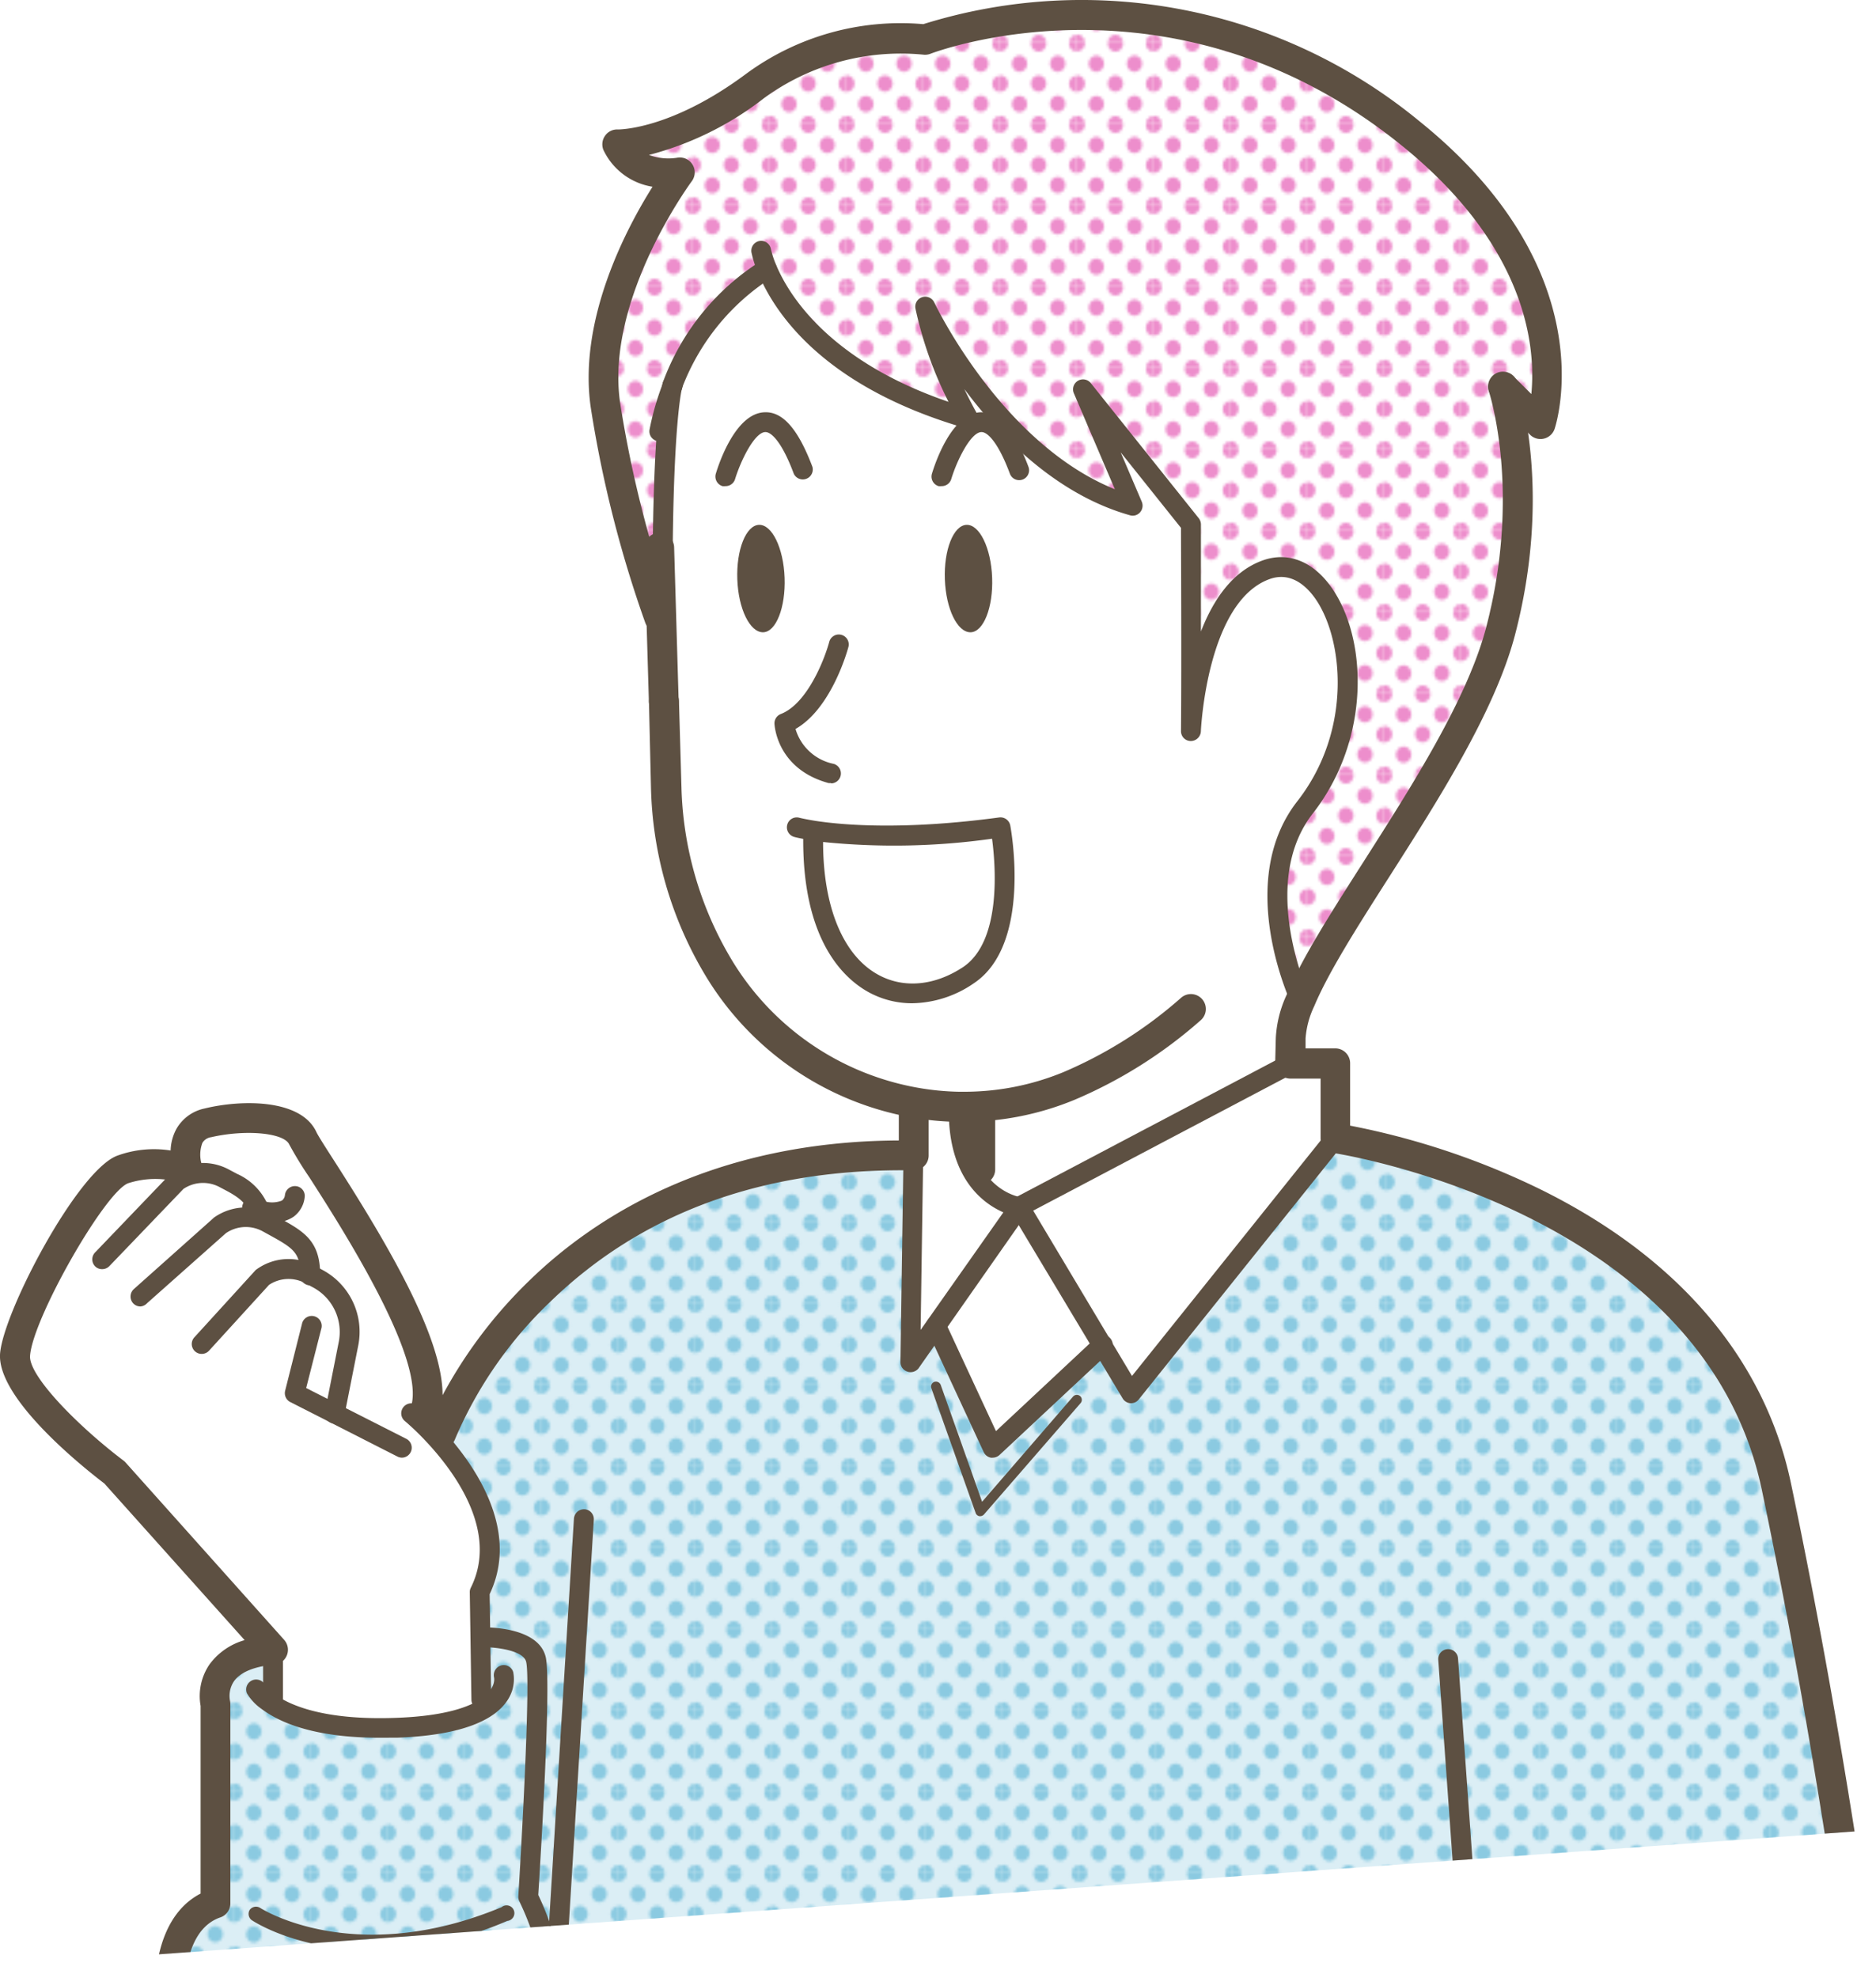
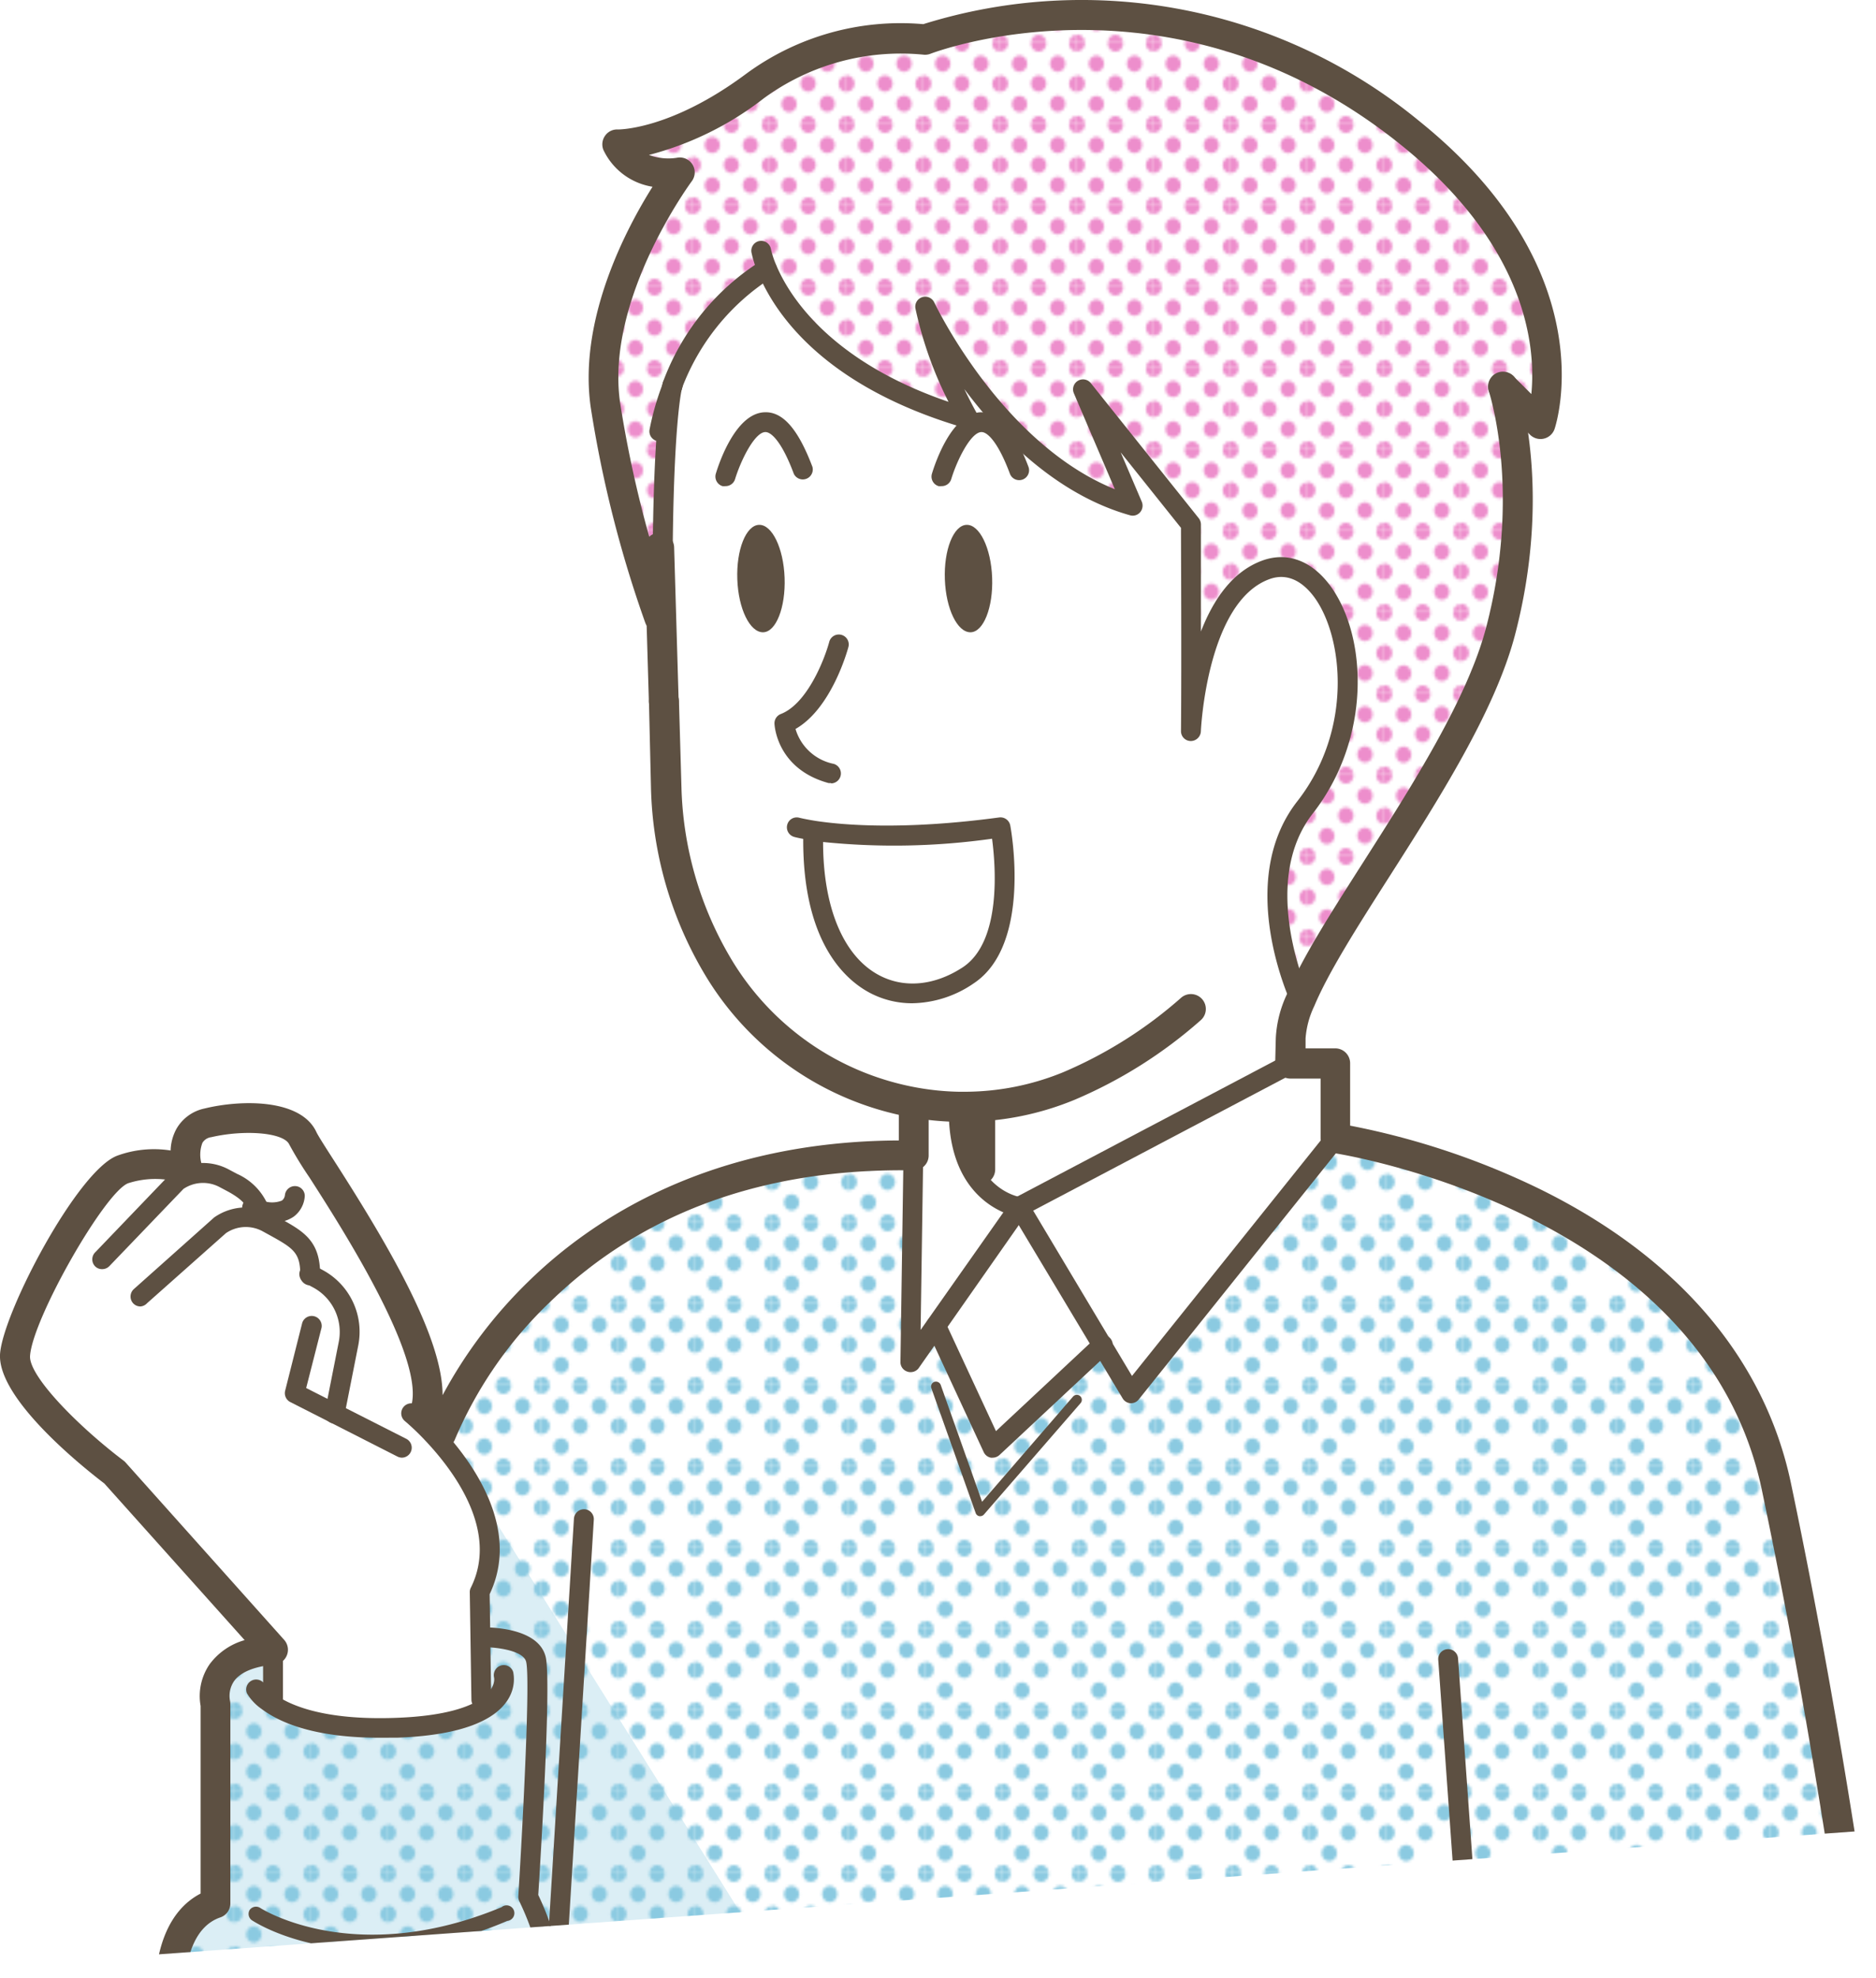
<svg xmlns="http://www.w3.org/2000/svg" viewBox="0 0 240.8 253.93">
  <defs>
    <style>.cls-1{fill:none;}.cls-2{fill:#8bcae1;}.cls-3{fill:#ed8ecc;}.cls-4{clip-path:url(#clip-path);}.cls-5{fill:#fff;}.cls-6{fill:#b9dfed;opacity:0.5;}.cls-7{fill:url(#新規パターンスウォッチ_12);}.cls-8{fill:url(#新規パターンスウォッチ_4);}.cls-9{fill:#5d5042;}</style>
    <clipPath id="clip-path" transform="translate(-32.7 -48.38)">
      <polygon class="cls-1" points="282.61 282.61 11.85 302.23 0 0 282.61 0 282.61 282.61" />
    </clipPath>
    <pattern id="新規パターンスウォッチ_12" data-name="新規パターンスウォッチ 12" width="28.8" height="28.8" patternTransform="translate(3.68 6.99) scale(0.34 0.36)" patternUnits="userSpaceOnUse" viewBox="0 0 28.8 28.8">
      <rect class="cls-1" width="28.8" height="28.8" />
      <path class="cls-2" d="M28.8,31.79a2.88,2.88,0,1,0-2.88-2.88A2.88,2.88,0,0,0,28.8,31.79Z" />
      <path class="cls-2" d="M14.4,31.79a2.88,2.88,0,1,0-2.88-2.88A2.88,2.88,0,0,0,14.4,31.79Z" />
      <path class="cls-2" d="M28.8,17.39a2.88,2.88,0,1,0-2.88-2.88A2.88,2.88,0,0,0,28.8,17.39Z" />
      <path class="cls-2" d="M14.4,17.28a2.88,2.88,0,1,0-2.88-2.88A2.88,2.88,0,0,0,14.4,17.28Z" />
      <path class="cls-2" d="M7.2,24.59a2.88,2.88,0,1,0-2.88-2.88A2.88,2.88,0,0,0,7.2,24.59Z" />
-       <path class="cls-2" d="M21.6,24.48a2.88,2.88,0,1,0-2.88-2.88A2.88,2.88,0,0,0,21.6,24.48Z" />
      <path class="cls-2" d="M7.2,10.19A2.88,2.88,0,1,0,4.32,7.31,2.88,2.88,0,0,0,7.2,10.19Z" />
      <path class="cls-2" d="M21.6,10.19a2.88,2.88,0,1,0-2.88-2.88A2.88,2.88,0,0,0,21.6,10.19Z" />
      <path class="cls-2" d="M0,31.68a2.79,2.79,0,0,0,2.88-2.77,3,3,0,0,0-2.88-3,2.88,2.88,0,0,0,0,5.76Z" />
      <path class="cls-2" d="M0,17.28A2.88,2.88,0,0,0,2.88,14.4,2.88,2.88,0,0,0,0,11.52,3.09,3.09,0,0,0-2.88,14.4,2.88,2.88,0,0,0,0,17.28Z" />
      <path class="cls-2" d="M28.8,3A2.88,2.88,0,0,0,31.68.11a2.88,2.88,0,0,0-5.76,0A2.88,2.88,0,0,0,28.8,3Z" />
      <path class="cls-2" d="M14.4,3A2.88,2.88,0,0,0,17.28.11a2.88,2.88,0,0,0-5.76,0A2.88,2.88,0,0,0,14.4,3Z" />
      <path class="cls-2" d="M0,2.88A2.88,2.88,0,0,0,2.88,0,3.09,3.09,0,0,0,0-2.88,2.88,2.88,0,0,0-2.88,0,2.88,2.88,0,0,0,0,2.88Z" />
    </pattern>
    <pattern id="新規パターンスウォッチ_4" data-name="新規パターンスウォッチ 4" width="28.8" height="28.8" patternTransform="translate(13.22 1.72) scale(0.34 0.36)" patternUnits="userSpaceOnUse" viewBox="0 0 28.8 28.8">
      <rect class="cls-1" width="28.8" height="28.8" />
      <path class="cls-3" d="M28.8,31.79a2.88,2.88,0,1,0-2.88-2.88A2.88,2.88,0,0,0,28.8,31.79Z" />
      <path class="cls-3" d="M14.4,31.79a2.88,2.88,0,1,0-2.88-2.88A2.88,2.88,0,0,0,14.4,31.79Z" />
      <path class="cls-3" d="M28.8,17.39a2.88,2.88,0,1,0-2.88-2.88A2.88,2.88,0,0,0,28.8,17.39Z" />
      <path class="cls-3" d="M14.4,17.28a2.88,2.88,0,1,0-2.88-2.88A2.88,2.88,0,0,0,14.4,17.28Z" />
      <path class="cls-3" d="M7.2,24.59a2.88,2.88,0,1,0-2.88-2.88A2.88,2.88,0,0,0,7.2,24.59Z" />
      <path class="cls-3" d="M21.6,24.48a2.88,2.88,0,1,0-2.88-2.88A2.88,2.88,0,0,0,21.6,24.48Z" />
      <path class="cls-3" d="M7.2,10.19A2.88,2.88,0,1,0,4.32,7.31,2.88,2.88,0,0,0,7.2,10.19Z" />
      <path class="cls-3" d="M21.6,10.19a2.88,2.88,0,1,0-2.88-2.88A2.88,2.88,0,0,0,21.6,10.19Z" />
      <path class="cls-3" d="M0,31.68a2.79,2.79,0,0,0,2.88-2.77,3,3,0,0,0-2.88-3,2.88,2.88,0,0,0,0,5.76Z" />
      <path class="cls-3" d="M0,17.28A2.88,2.88,0,0,0,2.88,14.4,2.88,2.88,0,0,0,0,11.52,3.09,3.09,0,0,0-2.88,14.4,2.88,2.88,0,0,0,0,17.28Z" />
      <path class="cls-3" d="M28.8,3A2.88,2.88,0,0,0,31.68.11a2.88,2.88,0,0,0-5.76,0A2.88,2.88,0,0,0,28.8,3Z" />
      <path class="cls-3" d="M14.4,3A2.88,2.88,0,0,0,17.28.11a2.88,2.88,0,0,0-5.76,0A2.88,2.88,0,0,0,14.4,3Z" />
      <path class="cls-3" d="M0,2.88A2.88,2.88,0,0,0,2.88,0,3.09,3.09,0,0,0,0-2.88,2.88,2.88,0,0,0-2.88,0,2.88,2.88,0,0,0,0,2.88Z" />
    </pattern>
  </defs>
  <g id="レイヤー_2" data-name="レイヤー 2">
    <g id="イラスト">
      <g class="cls-4">
        <path class="cls-5" d="M226.17,99.83s5.48,11.32-.8,29.63-26.61,45.09-26.48,45.44-33.83-14-42.36-20.33S118.91,121.43,119,120.83s-1.83-.75-2.28-.6-6.67-17.36-6-28.81,7.67-20.8,7.67-20.8a18.12,18.12,0,0,0-3-1.87c-1.35-.6,3.94-4.34,10.43-8.53a49,49,0,0,1,22.51-7.63c8.13-.63,27.09-7.16,43.5.82S229.44,77.72,230.7,91s-.24,11.85-.24,11.85Z" transform="translate(-32.7 -48.38)" />
        <path class="cls-5" d="M94.28,252.76l.08,5.79s6.3-.2,7.1,2.79-1,30.53-1,30.53a36.1,36.1,0,0,1,3.22,10.43H271.57c-1.25-9.22-4.88-34.46-10.89-63.1-7.91-37.7-56.56-44.72-56.56-44.72l-26.24,32.75-3.7-6.17-14.05,13.15-7.28-15.69-3.3,4.71.4-26.53c-47.49-.8-60.66,35.71-60.66,35.71L89,232l-.74.49C92.11,236.54,98.26,244.8,94.28,252.76Z" transform="translate(-32.7 -48.38)" />
-         <path class="cls-6" d="M94.28,252.76l.08,5.79s6.3-.2,7.1,2.79-1,30.53-1,30.53a36.1,36.1,0,0,1,3.22,10.43H271.57c-1.25-9.22-4.88-34.46-10.89-63.1-7.91-37.7-56.56-44.72-56.56-44.72l-26.24,32.75-3.7-6.17-14.05,13.15-7.28-15.69-3.3,4.71.4-26.53c-47.49-.8-60.66,35.71-60.66,35.71L89,232l-.74.49C92.11,236.54,98.26,244.8,94.28,252.76Z" transform="translate(-32.7 -48.38)" />
+         <path class="cls-6" d="M94.28,252.76l.08,5.79s6.3-.2,7.1,2.79-1,30.53-1,30.53a36.1,36.1,0,0,1,3.22,10.43H271.57l-26.24,32.75-3.7-6.17-14.05,13.15-7.28-15.69-3.3,4.71.4-26.53c-47.49-.8-60.66,35.71-60.66,35.71L89,232l-.74.49C92.11,236.54,98.26,244.8,94.28,252.76Z" transform="translate(-32.7 -48.38)" />
        <path class="cls-7" d="M94.28,252.76l.08,5.79s6.3-.2,7.1,2.79-1,30.53-1,30.53a36.1,36.1,0,0,1,3.22,10.43H271.57c-1.25-9.22-4.88-34.46-10.89-63.1-7.91-37.7-56.56-44.72-56.56-44.72l-26.24,32.75-3.7-6.17-14.05,13.15-7.28-15.69-3.3,4.71.4-26.53c-47.49-.8-60.66,35.71-60.66,35.71L89,232l-.74.49C92.11,236.54,98.26,244.8,94.28,252.76Z" transform="translate(-32.7 -48.38)" />
        <path class="cls-5" d="M225.67,98.05c.17.52,4.39,13.52-.3,31.41-4.11,15.64-21,36-25.69,47.39,0,0-7.1-15,.55-24.85,10.65-13.63,4-33.72-5-30.49s-9.68,20.72-9.68,20.72c.1-10.58,0-26.54,0-26.54L171.69,98.33l6.39,15c-17-4.78-26.64-25.54-26.64-25.54,1.3,7,5.57,14.38,5.57,14.38-18.11-5.26-24-14.82-25.86-19.22h0A30,30,0,0,0,119,97.85a.18.18,0,0,1,0,.05c-.17.68-1.79,8-1.1,40.49l-.32-10.74h-.26a150.45,150.45,0,0,1-6.88-27.24C108.35,86.06,120,70.5,120,70.5c-6.29.89-8.08-3.59-8.08-3.59s7.18.3,17.66-7.49a31.44,31.44,0,0,1,21.84-6s31.76-12.59,62.25,12c23.05,18.55,16.76,37.41,16.76,37.41Z" transform="translate(-32.7 -48.38)" />
        <path class="cls-8" d="M225.67,98.05c.17.52,4.39,13.52-.3,31.41-4.11,15.64-21,36-25.69,47.39,0,0-7.1-15,.55-24.85,10.65-13.63,4-33.72-5-30.49s-9.68,20.72-9.68,20.72c.1-10.58,0-26.54,0-26.54L171.69,98.33l6.39,15c-17-4.78-26.64-25.54-26.64-25.54,1.3,7,5.57,14.38,5.57,14.38-18.11-5.26-24-14.82-25.86-19.22h0A30,30,0,0,0,119,97.85a.18.18,0,0,1,0,.05c-.17.68-1.79,8-1.1,40.49l-.32-10.74h-.26a150.45,150.45,0,0,1-6.88-27.24C108.35,86.06,120,70.5,120,70.5c-6.29.89-8.08-3.59-8.08-3.59s7.18.3,17.66-7.49a31.44,31.44,0,0,1,21.84-6s31.76-12.59,62.25,12c23.05,18.55,16.76,37.41,16.76,37.41Z" transform="translate(-32.7 -48.38)" />
        <polygon class="cls-5" points="171.42 136.54 171.42 146.11 145.18 178.85 141.48 172.68 130.82 154.9 165.65 136.54 171.42 136.54" />
        <path class="cls-5" d="M155.73,190.46a34.81,34.81,0,0,1-5.68-.56,36.93,36.93,0,0,1-25.31-17.63,47,47,0,0,1-6.52-22.75l-.32-11.09v0c-.69-32.49.93-39.81,1.1-40.49a.18.18,0,0,0,0-.05,30,30,0,0,1,12.13-14.94h0c1.82,4.4,7.75,14,25.86,19.22,0,0-4.27-7.39-5.57-14.38,0,0,9.68,20.76,26.64,25.54l-6.39-15,13.87,17.36s.1,16,0,26.54c0,0,.7-17.5,9.68-20.72s15.64,16.86,5,30.49c-7.65,9.8-.55,24.85-.55,24.85a13.26,13.26,0,0,0-1.25,4.87l-.08,3.2-34.83,18.36s-8-1.08-7.79-12.81ZM137.18,155l-.1.78c-.2,18.73,11.15,23.65,19.93,17.76,6.82-4.56,4.11-19,4.11-19C148.69,156.25,140.75,155.56,137.18,155Zm20.08-25.47c1.68,0,2.93-3.2,2.79-7s-1.62-6.85-3.29-6.79-2.92,3.2-2.78,7S155.59,129.6,157.26,129.54Zm-26.63,0c1.68,0,2.92-3.2,2.78-7s-1.61-6.85-3.29-6.79-2.92,3.2-2.78,7S129,129.6,130.63,129.54Z" transform="translate(-32.7 -48.38)" />
        <polygon class="cls-5" points="130.82 154.9 141.48 172.68 127.43 185.83 120.14 170.15 130.82 154.9" />
        <path class="cls-5" d="M163.52,203.28l-10.67,15.24-3.3,4.71.4-26.53v-6.23l.1-.57a34.81,34.81,0,0,0,5.68.56h0C155.54,202.2,163.52,203.28,163.52,203.28Z" transform="translate(-32.7 -48.38)" />
        <path class="cls-5" d="M161.12,154.58s2.71,14.41-4.11,19c-8.78,5.89-20.13,1-19.93-17.76l.1-.78C140.75,155.56,148.69,156.25,161.12,154.58Z" transform="translate(-32.7 -48.38)" />
        <path class="cls-9" d="M160.05,122.54c.14,3.8-1.11,7-2.79,7s-3.14-3-3.28-6.79,1.11-6.94,2.78-7S159.91,118.72,160.05,122.54Z" transform="translate(-32.7 -48.38)" />
        <path class="cls-9" d="M133.41,122.54c.14,3.8-1.1,7-2.78,7s-3.15-3-3.29-6.79,1.11-6.94,2.78-7S133.27,118.72,133.41,122.54Z" transform="translate(-32.7 -48.38)" />
-         <path class="cls-5" d="M54.58,302.3h49.11a36.1,36.1,0,0,0-3.22-10.43s1.79-27.54,1-30.53-7.1-2.79-7.1-2.79l.12,8,.78.86c-1.85,1.31-5.27,2.49-11.55,2.73-9.9.39-14.58-1.79-16.66-3.39l.69-.2v-6.38c-9,.79-7.38,7-7.38,7v25.53C56.05,294.14,54.86,298.89,54.58,302.3Z" transform="translate(-32.7 -48.38)" />
        <path class="cls-6" d="M54.58,302.3h49.11a36.1,36.1,0,0,0-3.22-10.43s1.79-27.54,1-30.53-7.1-2.79-7.1-2.79l.12,8,.78.86c-1.85,1.31-5.27,2.49-11.55,2.73-9.9.39-14.58-1.79-16.66-3.39l.69-.2v-6.38c-9,.79-7.38,7-7.38,7v25.53C56.05,294.14,54.86,298.89,54.58,302.3Z" transform="translate(-32.7 -48.38)" />
        <path class="cls-7" d="M54.58,302.3h49.11a36.1,36.1,0,0,0-3.22-10.43s1.79-27.54,1-30.53-7.1-2.79-7.1-2.79l.12,8,.78.86c-1.85,1.31-5.27,2.49-11.55,2.73-9.9.39-14.58-1.79-16.66-3.39l.69-.2v-6.38c-9,.79-7.38,7-7.38,7v25.53C56.05,294.14,54.86,298.89,54.58,302.3Z" transform="translate(-32.7 -48.38)" />
        <path class="cls-5" d="M88.25,232.45c3.86,4.09,10,12.35,6,20.31l.08,5.79.12,8,.78.86c-1.85,1.31-5.27,2.49-11.55,2.73-9.9.39-14.58-1.79-16.66-3.39l.69-.2v-6.38L47.4,237.4s-13.17-10-12.78-15.16,9.78-22.15,13.77-23.75,8.38,0,8.38,0-1.59-5,2.59-6,10.78-1,12.17,2,18.36,26.16,15.77,34.94L89,232Z" transform="translate(-32.7 -48.38)" />
        <path class="cls-9" d="M156.38,192.38h-.73a35.77,35.77,0,0,1-6-.58,38.83,38.83,0,0,1-26.61-18.55,49.05,49.05,0,0,1-6.78-23.67L116,138.49a1.91,1.91,0,0,1,1.85-2,1.93,1.93,0,0,1,2,1.86l.32,11.08a45.33,45.33,0,0,0,6.26,21.84,35,35,0,0,0,24,16.72,33.81,33.81,0,0,0,5.38.53h.62A33.4,33.4,0,0,0,169.2,186a55.71,55.71,0,0,0,15.11-9.55,1.91,1.91,0,0,1,2.51,2.89,59.47,59.47,0,0,1-16.16,10.2A37.23,37.23,0,0,1,156.38,192.38Z" transform="translate(-32.7 -48.38)" />
        <path class="cls-9" d="M117.9,140.3a1.91,1.91,0,0,1-1.91-1.86l-.58-19.7a1.91,1.91,0,1,1,3.82-.11l.58,19.7a1.91,1.91,0,0,1-1.85,2Z" transform="translate(-32.7 -48.38)" />
        <path class="cls-9" d="M198.35,186.83h3.86v7.65a1.92,1.92,0,0,0,1.63,1.9c.48.07,47.43,7.29,55,43.21,5.91,28.16,9.54,53.28,10.83,62.71h3.86c-1.23-9.07-4.9-34.7-10.94-63.5-3.36-16-14.52-29.08-32.28-37.81A98.07,98.07,0,0,0,206,192.87v-8a1.91,1.91,0,0,0-1.91-1.92h-3.81l0-1.28a11.47,11.47,0,0,1,1.11-4.13c1.81-4.34,5.59-10.28,9.6-16.56,6.38-10,13.61-21.34,16.17-31.09,4.71-18,.74-31,.27-32.49a1.91,1.91,0,0,0-3.63,1.19c.17.53,4.17,13.13-.34,30.33-2.41,9.17-9.47,20.24-15.69,30-4.1,6.43-8,12.5-9.91,17.14a14.9,14.9,0,0,0-1.4,5.56l-.08,3.2a1.88,1.88,0,0,0,.54,1.38A1.91,1.91,0,0,0,198.35,186.83Z" transform="translate(-32.7 -48.38)" />
        <path class="cls-9" d="M46.1,238.81l18,20.1A8.46,8.46,0,0,0,59.61,262a7.21,7.21,0,0,0-1.16,5.36v24.08c-4.33,2.25-5.52,7.31-5.8,10.89h3.84c.26-2.9,1.24-6.71,4.49-7.83a1.89,1.89,0,0,0,1.29-1.8V267.13a2.3,2.3,0,0,0-.05-.45,3.36,3.36,0,0,1,.54-2.53c.84-1.15,2.62-1.87,5.15-2.1a1.91,1.91,0,0,0,1.26-3.18L48.83,236.12a1.6,1.6,0,0,0-.27-.25c-5.94-4.5-12.23-10.93-12-13.48.36-4.78,9.53-20.9,12.57-22.12a11.3,11.3,0,0,1,7,0,1.92,1.92,0,0,0,2.48-2.37,4.28,4.28,0,0,1,.07-2.82,1.55,1.55,0,0,1,1.14-.73c4.34-1,9.29-.58,10,.92a48.12,48.12,0,0,0,2.6,4.25c4.07,6.34,14.88,23.18,13.06,29.34a1.89,1.89,0,0,0,.25,1.6l2,3a1.91,1.91,0,0,0,3.4-.4,52.91,52.91,0,0,1,12.19-17.57c11.86-11.52,27.56-17.2,46.63-16.88a1.85,1.85,0,0,0,1.38-.55,1.89,1.89,0,0,0,.57-1.36v-6.23a1.92,1.92,0,0,0-3.83,0v4.3c-24,.11-39.1,9.84-47.56,18.12a59.8,59.8,0,0,0-11,14.58c0-7.23-6.55-18.61-13.86-30-1.09-1.7-2.13-3.31-2.35-3.8-2-4.27-9.66-4.15-14.35-3a5.44,5.44,0,0,0-3.59,2.59,6.17,6.17,0,0,0-.76,2.8,13.72,13.72,0,0,0-6.89.68c-5.11,2-14.56,20-15,25.38C32.27,227.9,43.45,236.79,46.1,238.81Z" transform="translate(-32.7 -48.38)" />
        <path class="cls-9" d="M117.32,129.57a1.91,1.91,0,0,1-1.79-1.24,151.91,151.91,0,0,1-7-27.63c-1.64-11.29,4.56-23,7.93-28.35a8.42,8.42,0,0,1-6.31-4.73,1.91,1.91,0,0,1,.22-1.82A1.87,1.87,0,0,1,112,65c.06,0,6.75.09,16.44-7.12a33.46,33.46,0,0,1,22.77-6.4,68.18,68.18,0,0,1,63.66,12.44c23.82,19.17,17.65,38.68,17.38,39.5a1.91,1.91,0,0,1-3.17.75l-4.78-4.77A1.87,1.87,0,0,1,224,99a1.91,1.91,0,0,1,3.13-2.16l2.13,2.12c.58-5.91-.46-18.89-16.76-32-29.28-23.58-60-11.81-60.34-11.69a1.93,1.93,0,0,1-1,.12A29.79,29.79,0,0,0,130.74,61,40.64,40.64,0,0,1,116,68.27a7.14,7.14,0,0,0,3.72.34,1.91,1.91,0,0,1,1.8,3c-.11.15-11.17,15.11-9.22,28.5A149.44,149.44,0,0,0,119.12,127a1.92,1.92,0,0,1-1.13,2.46A2,2,0,0,1,117.32,129.57Z" transform="translate(-32.7 -48.38)" />
        <path class="cls-9" d="M199.68,178.13a1.27,1.27,0,0,1-1.15-.73c-.31-.65-7.35-15.89.7-26.18,7.15-9.16,5.89-21,2.23-26.1-1.17-1.62-3.14-3.36-5.79-2.41-8.06,2.9-8.83,19.4-8.83,19.57a1.3,1.3,0,0,1-1.31,1.22,1.26,1.26,0,0,1-1.24-1.28c.08-9.47,0-23.43,0-26.08l-7.74-9.69,2.71,6.34a1.3,1.3,0,0,1-.22,1.35,1.25,1.25,0,0,1-1.3.38c-9.1-2.56-16.08-9.57-20.34-15-.32-.41-.63-.81-.92-1.2.91,1.9,1.62,3.14,1.64,3.17a1.27,1.27,0,0,1-.1,1.42,1.29,1.29,0,0,1-1.36.44C138.45,98.07,132.12,88.58,130,83.4a13.59,13.59,0,0,1-.84-2.6,1.27,1.27,0,0,1,1-1.48,1.28,1.28,0,0,1,1.49,1,11.32,11.32,0,0,0,.68,2.08c1.51,3.62,6.59,12.25,22.12,17.56a49.55,49.55,0,0,1-4.25-12,1.28,1.28,0,0,1,2.41-.78c.09.19,8.6,18.11,23.19,24l-5.27-12.34a1.28,1.28,0,0,1,2.17-1.3l13.87,17.36a1.33,1.33,0,0,1,.28.79c0,.1,0,6.45,0,13.75,1.55-4,4-7.71,7.92-9.12,3.2-1.15,6.37.06,8.73,3.32,4.74,6.54,5.21,19.55-2.29,29.16-7.07,9.05-.47,23.38-.4,23.52a1.28,1.28,0,0,1-.61,1.7A1.37,1.37,0,0,1,199.68,178.13Z" transform="translate(-32.7 -48.38)" />
        <path class="cls-9" d="M117.32,105a1,1,0,0,1-.24,0,1.28,1.28,0,0,1-1-1.5,34.65,34.65,0,0,1,1.74-6,1.27,1.27,0,0,1,2.37.93,32.48,32.48,0,0,0-1.61,5.59A1.26,1.26,0,0,1,117.32,105Z" transform="translate(-32.7 -48.38)" />
        <path class="cls-9" d="M119,99.13a1.29,1.29,0,0,1-1.19-1.74,31,31,0,0,1,12.71-15.6,1.27,1.27,0,0,1,1.73.51,1.29,1.29,0,0,1-.51,1.73A29,29,0,0,0,120.2,98.31,1.26,1.26,0,0,1,119,99.13Z" transform="translate(-32.7 -48.38)" />
        <path class="cls-9" d="M117.9,138.43h-1.28c-.68-32.64.95-40.1,1.14-40.84a1.82,1.82,0,0,1,.11-.3,1.27,1.27,0,0,1,2.35,1c-.16.71-1.72,8.29-1,40.11Z" transform="translate(-32.7 -48.38)" />
        <path class="cls-9" d="M139.37,148.89a1.4,1.4,0,0,1-.34,0c-6.61-1.82-6.91-7.38-6.92-7.62a1.28,1.28,0,0,1,.82-1.24c3.43-1.34,5.64-7.13,6.21-9.26a1.27,1.27,0,0,1,2.46.66c-.09.34-2.14,7.88-6.79,10.52a6.43,6.43,0,0,0,4.9,4.48,1.28,1.28,0,0,1-.34,2.51Z" transform="translate(-32.7 -48.38)" />
        <path class="cls-9" d="M125.8,110.78a1.57,1.57,0,0,1-.37,0,1.29,1.29,0,0,1-.85-1.59c.39-1.3,2.53-7.77,6.27-7.89,2.35-.1,4.32,2.21,6.13,7a1.28,1.28,0,0,1-2.39.89c-1.49-4-2.85-5.35-3.64-5.35h0c-1.36,0-3.14,3.56-3.91,6.08A1.27,1.27,0,0,1,125.8,110.78Z" transform="translate(-32.7 -48.38)" />
        <path class="cls-9" d="M153.54,110.78a1.57,1.57,0,0,1-.37,0,1.28,1.28,0,0,1-.85-1.59c.39-1.3,2.53-7.77,6.26-7.89,2.32,0,4.33,2.21,6.13,7a1.27,1.27,0,1,1-2.38.89c-1.49-4-2.86-5.35-3.64-5.35h0c-1.36,0-3.14,3.56-3.9,6.07A1.27,1.27,0,0,1,153.54,110.78Z" transform="translate(-32.7 -48.38)" />
        <path class="cls-9" d="M149.8,177.16a11.6,11.6,0,0,1-5.53-1.38c-3.2-1.73-8.53-6.59-8.47-19.72-.75-.14-1.13-.24-1.15-.25a1.28,1.28,0,0,1-.9-1.57,1.26,1.26,0,0,1,1.56-.89h0s.7.18,2.07.4c3.54.54,11.32,1.21,23.57-.44a1.28,1.28,0,0,1,1.42,1c.12.62,2.78,15.3-4.65,20.27A14.29,14.29,0,0,1,149.8,177.16Zm-11.45-20.7c0,8.43,2.62,14.64,7.13,17.07,3.26,1.76,7.2,1.38,10.82-1,5-3.33,4.19-13.08,3.74-16.49A89.92,89.92,0,0,1,138.35,156.46Z" transform="translate(-32.7 -48.38)" />
        <path class="cls-9" d="M158.52,200.4a1.91,1.91,0,0,1-1.91-1.91v-8a1.92,1.92,0,0,1,3.83,0v8A1.91,1.91,0,0,1,158.52,200.4Z" transform="translate(-32.7 -48.38)" />
        <path class="cls-9" d="M177.88,228.5h-.08a1.27,1.27,0,0,1-1-.62l-14.36-23.95a1.26,1.26,0,0,1,.49-1.78l34.83-18.36a1.28,1.28,0,1,1,1.19,2.26l-33.63,17.73L178,225l25.09-31.31a1.28,1.28,0,0,1,1.8-.2,1.27,1.27,0,0,1,.19,1.79L178.88,228A1.26,1.26,0,0,1,177.88,228.5Z" transform="translate(-32.7 -48.38)" />
        <path class="cls-9" d="M149.55,224.51a1.07,1.07,0,0,1-.39-.07,1.27,1.27,0,0,1-.88-1.23l.39-26.53a1.28,1.28,0,0,1,1.28-1.26h0a1.27,1.27,0,0,1,1.25,1.3l-.33,22.37L161.49,204c-2.65-1.16-7.18-4.46-7-13.51a1.28,1.28,0,0,1,1.28-1.26h0a1.29,1.29,0,0,1,1.25,1.3c-.18,10.37,6.41,11.48,6.69,11.52a1.31,1.31,0,0,1,1,.76,1.28,1.28,0,0,1-.13,1.24l-14,20A1.29,1.29,0,0,1,149.55,224.51Z" transform="translate(-32.7 -48.38)" />
        <path class="cls-9" d="M160.13,235.49a1.07,1.07,0,0,1-.25,0,1.27,1.27,0,0,1-.91-.71l-7.28-15.69A1.27,1.27,0,1,1,154,218l6.54,14.08,12.77-11.94a1.28,1.28,0,1,1,1.75,1.86L161,235.14A1.3,1.3,0,0,1,160.13,235.49Z" transform="translate(-32.7 -48.38)" />
        <path class="cls-9" d="M222.79,302.3l-2.94-41.05a1.27,1.27,0,1,0-2.54.18l2.92,40.87Z" transform="translate(-32.7 -48.38)" />
        <path class="cls-9" d="M105.29,302.3l3.63-58.84a1.27,1.27,0,0,0-1.19-1.35,1.3,1.3,0,0,0-1.36,1.19l-3.63,59Z" transform="translate(-32.7 -48.38)" />
        <path class="cls-9" d="M67.74,267.8a1.27,1.27,0,0,1-1.27-1.27v-6.38a1.28,1.28,0,1,1,2.55,0v6.38A1.27,1.27,0,0,1,67.74,267.8Z" transform="translate(-32.7 -48.38)" />
        <path class="cls-9" d="M94.48,267.8a1.25,1.25,0,0,1-1.27-1.25L93,252.78a1.19,1.19,0,0,1,.13-.59c3.61-7.22-2.09-14.92-5.82-18.87a32.61,32.61,0,0,0-2.63-2.52,1.28,1.28,0,1,1,1.62-2,32.9,32.9,0,0,1,2.87,2.74c4.13,4.38,10.41,13,6.38,21.47l.2,13.47a1.28,1.28,0,0,1-1.26,1.29Z" transform="translate(-32.7 -48.38)" />
        <path class="cls-9" d="M81.44,271.44c-8.5,0-12.92-2-15.17-3.7a6.42,6.42,0,0,1-1.87-2,1.28,1.28,0,0,1,2.28-1.15,4.51,4.51,0,0,0,1.14,1.16c1.74,1.34,6.1,3.51,15.84,3.13,6.41-.24,9.45-1.49,10.87-2.49,1.83-1.29,1.62-2.57,1.58-2.71a1.31,1.31,0,0,1,.94-1.53,1.27,1.27,0,0,1,1.53.88c0,.13.81,3.07-2.58,5.45-2.48,1.74-6.6,2.74-12.24,2.95C83,271.43,82.18,271.44,81.44,271.44Z" transform="translate(-32.7 -48.38)" />
        <path class="cls-9" d="M94.4,259.82c1.67-.06,5.43.34,5.83,1.85.54,2-.35,19.55-1,30.12a1.35,1.35,0,0,0,.14.66,35.14,35.14,0,0,1,3.07,9.85H105a36.41,36.41,0,0,0-3.21-10.68c.26-4.09,1.73-27.6.94-30.61-1-3.86-7.62-3.76-8.38-3.74a1.28,1.28,0,0,0-1.23,1.32A1.3,1.3,0,0,0,94.4,259.82Z" transform="translate(-32.7 -48.38)" />
        <path class="cls-9" d="M80.37,298.68c-9.47,0-15-3.59-15.35-3.82a1,1,0,0,1-.27-1.32,1,1,0,0,1,1.33-.27h0c.11.08,12.1,7.77,31-.08a1,1,0,1,1,.73,1.76A45,45,0,0,1,80.37,298.68Z" transform="translate(-32.7 -48.38)" />
        <path class="cls-9" d="M84.3,235.49a1.37,1.37,0,0,1-.58-.14l-13.76-7a1.28,1.28,0,0,1-.66-1.45l2.19-8.7a1.28,1.28,0,0,1,2.48.62L72,226.55l12.85,6.52a1.28,1.28,0,0,1-.58,2.42Z" transform="translate(-32.7 -48.38)" />
        <path class="cls-9" d="M75.65,231.09a1,1,0,0,1-.24,0,1.27,1.27,0,0,1-1-1.5l1.77-8.95a6.49,6.49,0,0,0-3.29-7l-1-.54a1.28,1.28,0,1,1,1.22-2.24l1,.54a9,9,0,0,1,4.57,9.71l-1.77,8.95A1.27,1.27,0,0,1,75.65,231.09Z" transform="translate(-32.7 -48.38)" />
-         <path class="cls-9" d="M58.59,222.17a1.27,1.27,0,0,1-.94-2.13l7.8-8.56a.91.91,0,0,1,.21-.18,7,7,0,0,1,7.45-.44,1.28,1.28,0,1,1-1.22,2.24,4.51,4.51,0,0,0-4.66.21l-7.7,8.45A1.29,1.29,0,0,1,58.59,222.17Z" transform="translate(-32.7 -48.38)" />
        <path class="cls-9" d="M50.73,216.08a1.27,1.27,0,0,1-.95-.42,1.29,1.29,0,0,1,.1-1.81l10.19-9.09.11-.1a7.08,7.08,0,0,1,7.46-.43l1,.55c3.19,1.72,5.15,3,5.15,7.2a1.28,1.28,0,1,1-2.55,0c0-2.77-.86-3.36-3.83-5l-1-.55a4.52,4.52,0,0,0-4.71.24l-10.13,9A1.28,1.28,0,0,1,50.73,216.08Z" transform="translate(-32.7 -48.38)" />
        <path class="cls-9" d="M66.18,205.93a1.29,1.29,0,0,1-1.25-1,4,4,0,0,0-.22-.78,1.28,1.28,0,1,1,2.39-.91,7.91,7.91,0,0,1,.34,1.19,1.28,1.28,0,0,1-1,1.5A1.15,1.15,0,0,1,66.18,205.93Z" transform="translate(-32.7 -48.38)" />
        <path class="cls-9" d="M45.8,211.29a1.23,1.23,0,0,1-.88-.35,1.28,1.28,0,0,1,0-1.81l9.59-10a1.54,1.54,0,0,1,.19-.17,7,7,0,0,1,7.45-.42l1,.53a7.68,7.68,0,0,1,4,4.15,1.27,1.27,0,1,1-2.4.86c-.41-1.12-1.17-1.87-2.82-2.77l-1-.53a4.5,4.5,0,0,0-4.68.21l-9.5,9.9A1.28,1.28,0,0,1,45.8,211.29Z" transform="translate(-32.7 -48.38)" />
        <path class="cls-9" d="M67.92,205.27a8.46,8.46,0,0,1-2.3-.36l-.06,0c-.29-.08-.61-.19-.94-.31a1.27,1.27,0,1,1,.87-2.39c.24.08.47.17.69.23l.09,0a3.44,3.44,0,0,0,2.61.05,1,1,0,0,0,.39-.68,1.29,1.29,0,0,1,1.34-1.18,1.26,1.26,0,0,1,1.21,1.29,3.57,3.57,0,0,1-1.42,2.63A4.15,4.15,0,0,1,67.92,205.27Z" transform="translate(-32.7 -48.38)" />
        <path class="cls-9" d="M158.53,243h-.12a.62.62,0,0,1-.48-.42l-5.68-16a.64.64,0,0,1,.38-.82.66.66,0,0,1,.82.39l5.31,15,11.68-13.51a.65.65,0,0,1,.9-.06.64.64,0,0,1,.07.9L159,242.78A.64.64,0,0,1,158.53,243Z" transform="translate(-32.7 -48.38)" />
      </g>
    </g>
  </g>
</svg>